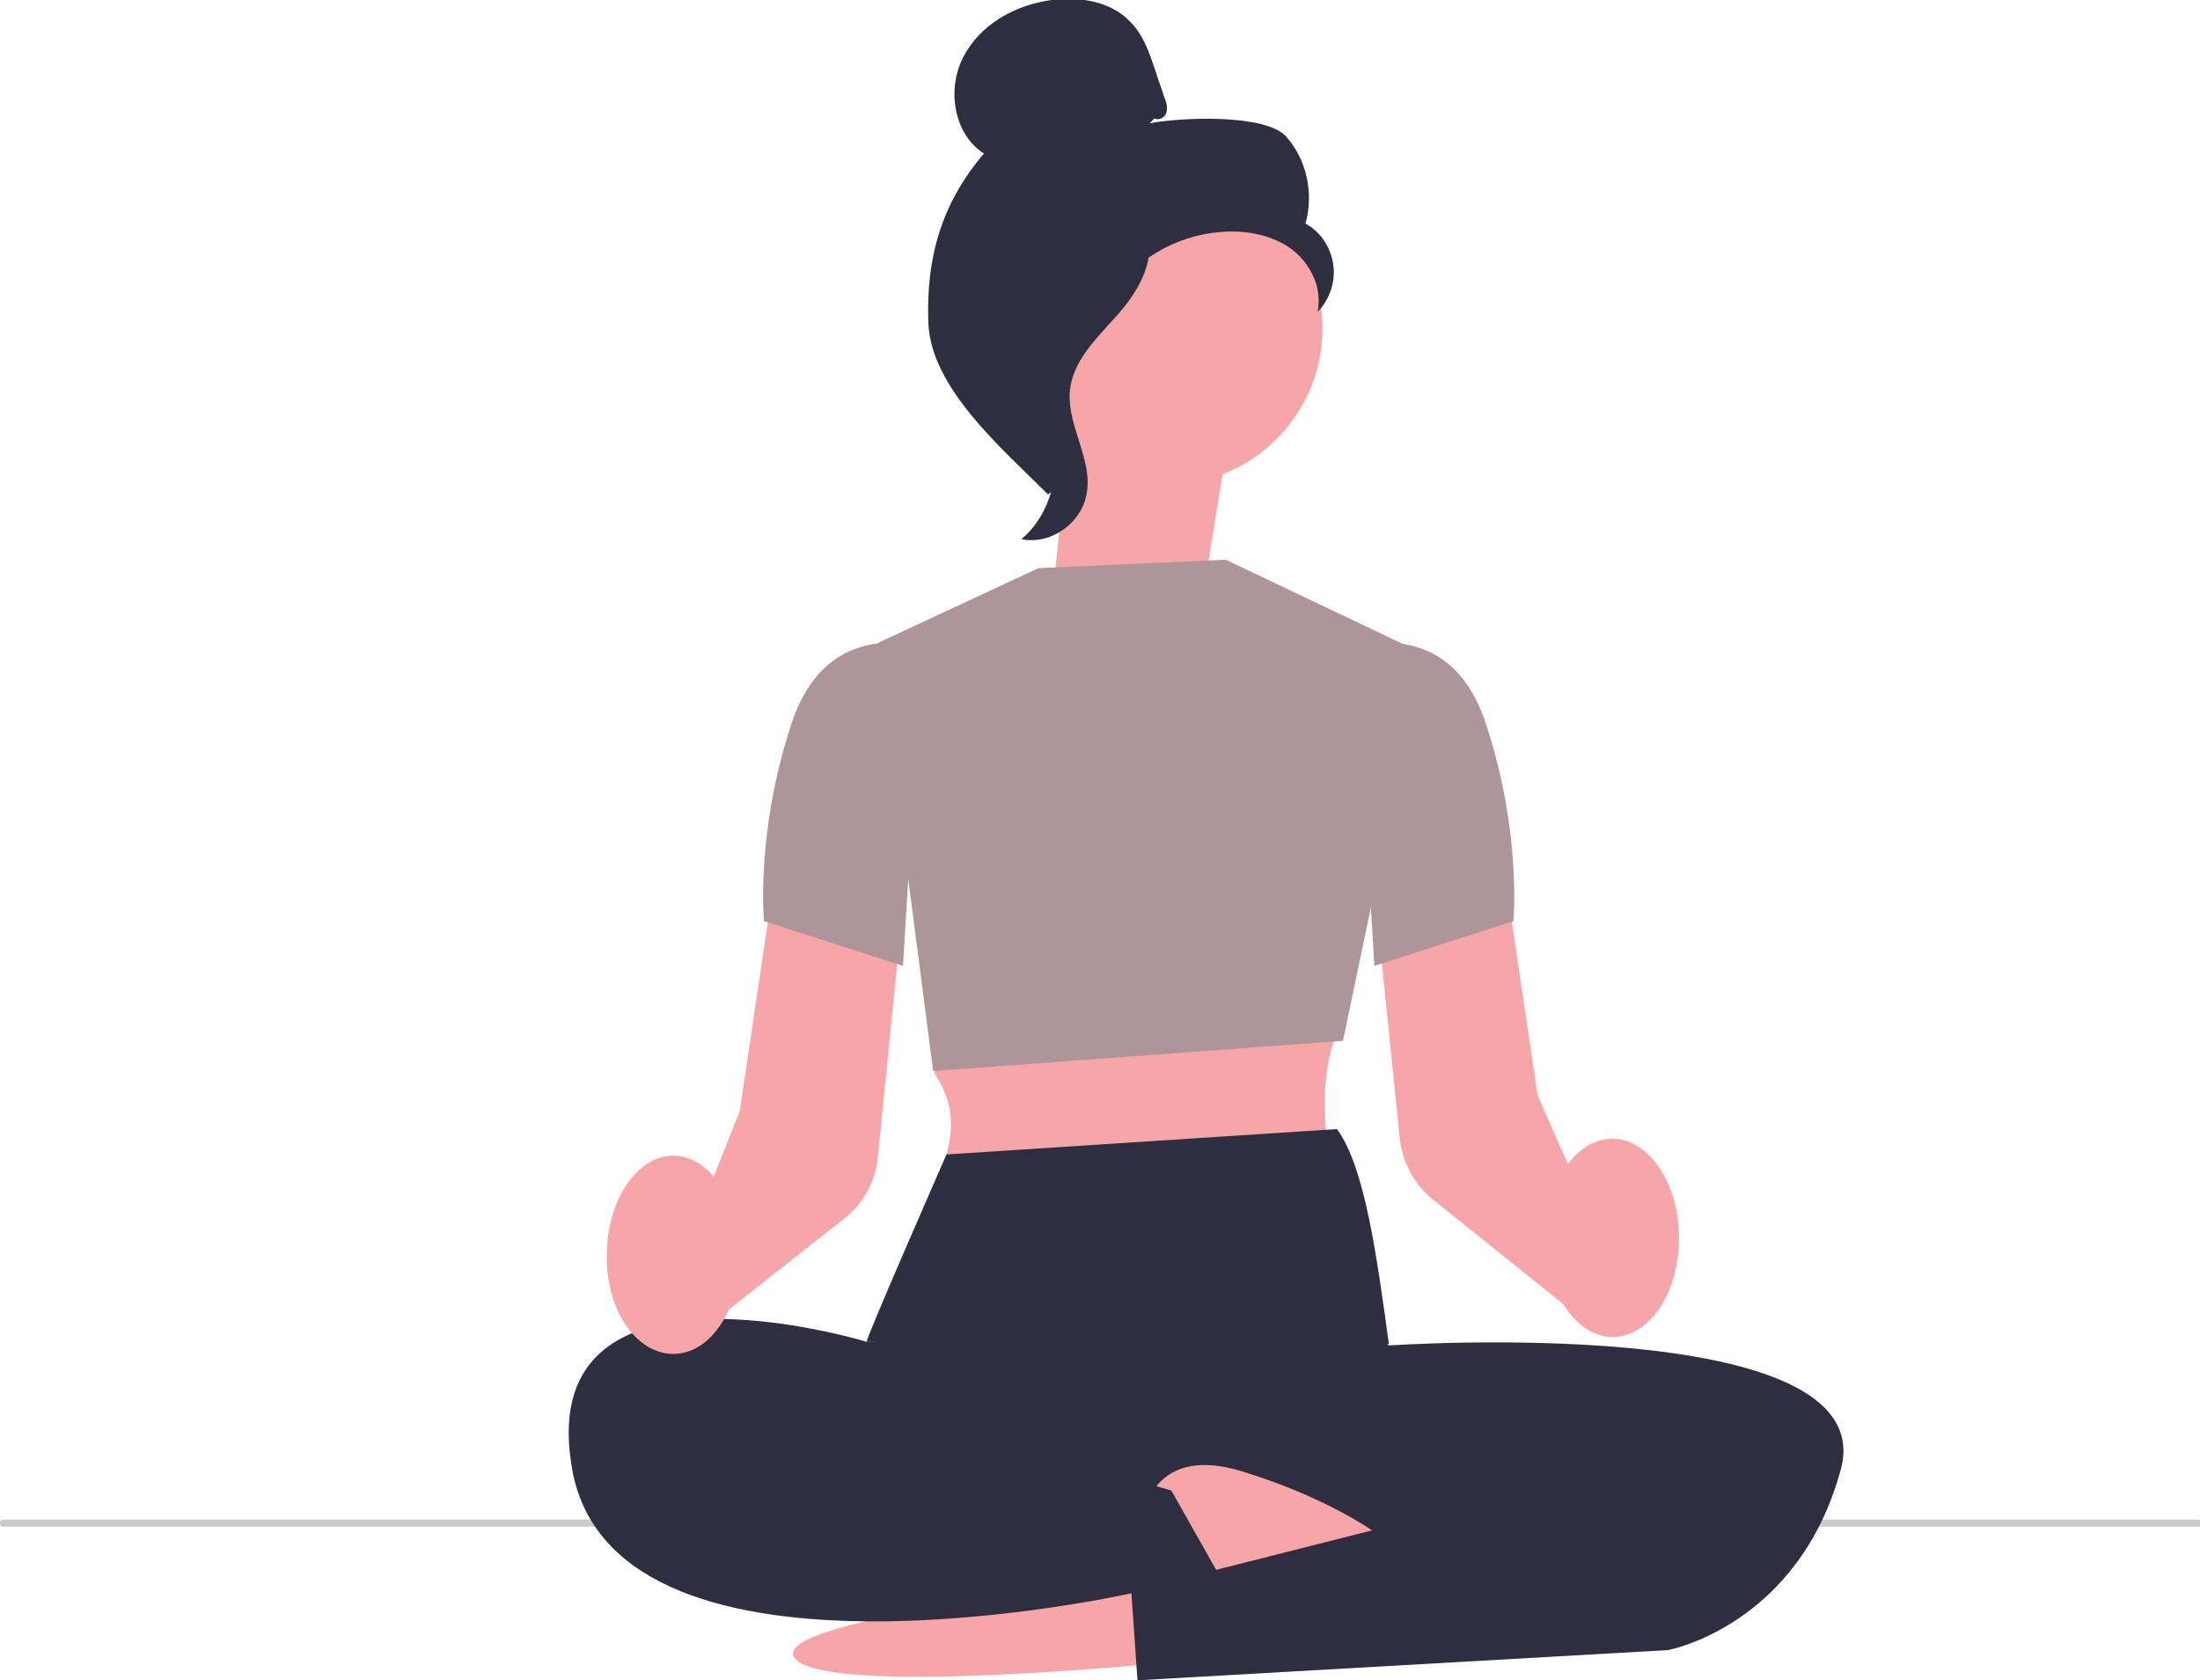
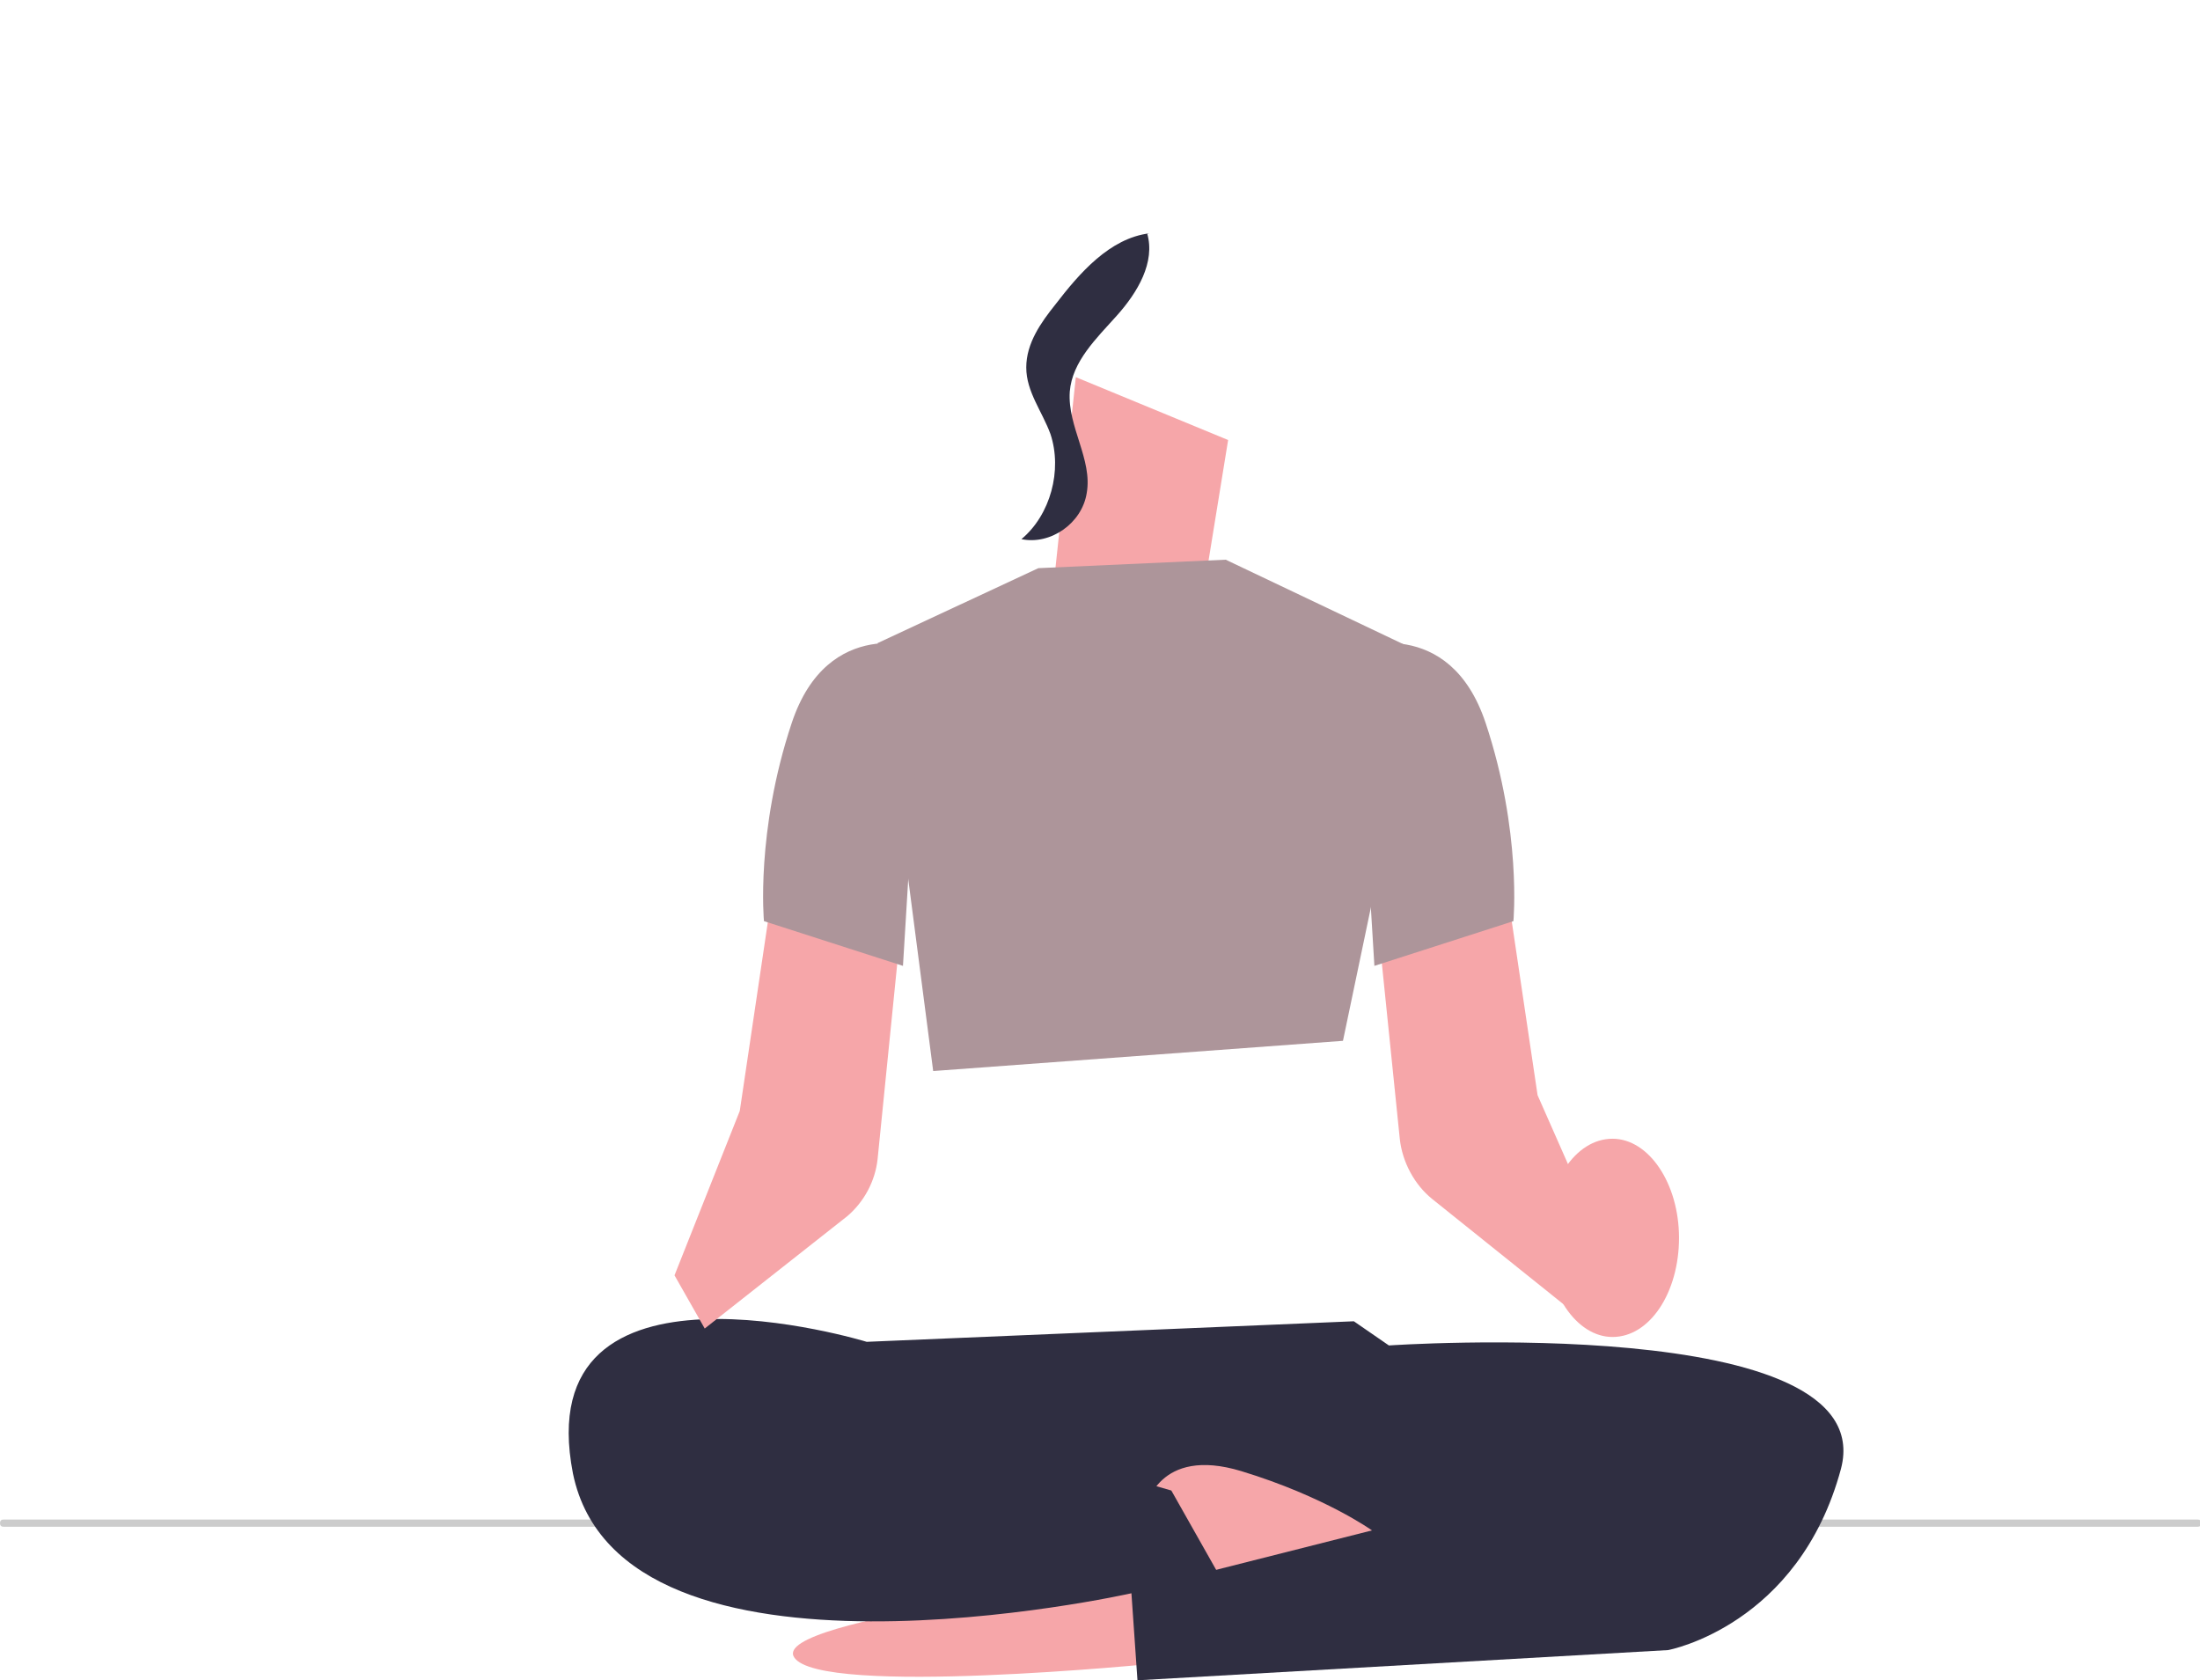
<svg xmlns="http://www.w3.org/2000/svg" xmlns:xlink="http://www.w3.org/1999/xlink" version="1.1" id="Layer_1" x="0px" y="0px" viewBox="0 0 182 139" style="enable-background:new 0 0 182 139;" xml:space="preserve">
  <style type="text/css">
	.st0{clip-path:url(#SVGID_00000134240746877747717390000016415029729941527970_);}
	.st1{fill:#CCCCCC;}
	.st2{fill:#F6A6A9;}
	.st3{fill:#2F2E41;}
	.st4{fill:#AD959A;}
</style>
  <g>
    <defs>
      <rect id="SVGID_1_" width="182" height="139" />
    </defs>
    <clipPath id="SVGID_00000064311624397882978540000004030613348915398054_">
      <use xlink:href="#SVGID_1_" style="overflow:visible;" />
    </clipPath>
    <g style="clip-path:url(#SVGID_00000064311624397882978540000004030613348915398054_);">
      <path class="st1" d="M0,126c0,0.2,0.1,0.3,0.3,0.3h181.5c0.2,0,0.3-0.1,0.3-0.3s-0.1-0.3-0.3-0.3H0.3C0.1,125.7,0,125.8,0,126z" />
      <path class="st2" d="M99.7,48.1l1.9-11.7l-12.6-5.2L87.1,49L99.7,48.1z" />
-       <path class="st2" d="M96.5,40.1c7.1,0,12.9-5.8,12.9-12.9s-5.8-12.9-12.9-12.9c-7.1,0-12.9,5.8-12.9,12.9S89.4,40.1,96.5,40.1z" />
-       <path class="st3" d="M95.5,9.8c0.4,0.2,0.9-0.1,1-0.5c0.1-0.4,0-0.9-0.2-1.3c-0.2-0.7-0.5-1.4-0.7-2.1c-0.5-1.5-1-3-2.1-4.1    c-1.6-1.7-4.2-2.1-6.5-1.8c-3,0.4-5.9,2-7.3,4.7c-1.4,2.7-0.8,6.4,1.7,8c-3.5,4.1-4.8,8.6-4.6,14c0.2,5.4,6.1,10.4,9.9,14.2    c0.9-0.5,1.6-3,1.2-3.8c-0.5-0.9,0.2-1.9-0.4-2.7c-0.6-0.8-1.1,0.5-0.5-0.3c0.4-0.5-1.1-1.7-0.5-2c2.7-1.5,3.6-4.8,5.2-7.4    c2-3.1,5.5-5.2,9.2-5.5c2-0.2,4.2,0.2,5.8,1.3c1.7,1.2,2.7,3.3,2.3,5.3c1-1,1.5-2.5,1.3-3.9c-0.2-1.4-1-2.7-2.3-3.4    c0.7-2.5,0.1-5.3-1.6-7.2c-1.7-1.9-8.7-1.6-11.3-1.1" />
      <path class="st3" d="M95.1,19.3c-3.3,0.4-5.8,3.3-7.8,5.9c-1.2,1.5-2.4,3.2-2.4,5.2c0,2,1.3,3.6,2,5.5c1,3,0,6.7-2.4,8.7    c2.4,0.5,5-1.3,5.4-3.8c0.5-2.8-1.6-5.5-1.4-8.4c0.2-2.5,2.2-4.4,3.9-6.3c1.7-1.9,3.2-4.4,2.5-6.8" />
-       <path class="st2" d="M95.7,137.6c0,0-27.9,2.8-30-0.5c-2.1-3.2,28.3-6.5,28.3-6.5L95.7,137.6z" />
-       <path class="st2" d="M77.9,85.7l-0.6,3.1c1.6,2.3,1.7,4.8,0.8,7.3l31.8,0.2c-0.3-3.5-0.7-7.2,0.6-10.6L77.9,85.7z" />
+       <path class="st2" d="M95.7,137.6c0,0-27.9,2.8-30-0.5c-2.1-3.2,28.3-6.5,28.3-6.5z" />
      <path class="st2" d="M130.1,108.5l-11.6-9.3c-1.5-1.2-2.5-3.1-2.7-5L114,76.6l10.6-3.5l2.6,17.5l6.4,14.5L130.1,108.5L130.1,108.5    z" />
      <path class="st4" d="M85.9,47l15.5-0.7l16.4,7.8l-6.7,32l-33.9,2.5l-4.6-35.4L85.9,47z" />
-       <path class="st3" d="M110.6,93.4c2.3,3.1,3.3,10.5,4.3,17.8c0,0-42.9-0.2-43.2-0.2c-0.2,0,6.6-15.5,6.6-15.5L110.6,93.4z" />
      <path class="st3" d="M112,109.3l2.9,2c0,0,40.8-2.8,37.4,10.2c-3.5,13-14.3,15-14.3,15L94.1,139l-0.5-7.2c0,0-42.2,9.5-46.2-9.9    C43.6,102.4,71.7,111,71.7,111L112,109.3z" />
      <path class="st2" d="M94.8,124.7c0,0,1-5.1,7.9-3c6.9,2.1,10.8,4.9,10.8,4.9l-16.6,4.2L94.8,124.7z" />
      <path class="st4" d="M112.1,53.6c0,0,7.8-2.8,10.8,6.2c3,9,2.3,16.4,2.3,16.4l-11.5,3.7L112.1,53.6z" />
      <path class="st2" d="M58.3,109.9l-2.5-4.4l5.4-13.6l2.6-17.5L74.4,78l-1.8,17.9c-0.2,1.8-1.1,3.5-2.5,4.7L58.3,109.9L58.3,109.9z" />
      <path class="st4" d="M76.3,53.6c0,0-7.8-2.8-10.8,6.2c-3,9-2.3,16.4-2.3,16.4l11.5,3.7L76.3,53.6z" />
      <path class="st2" d="M133.4,110.6c3.1,0,5.5-3.7,5.5-8.2c0-4.5-2.5-8.2-5.5-8.2c-3.1,0-5.5,3.7-5.5,8.2    C127.9,106.9,130.4,110.6,133.4,110.6z" />
-       <path class="st2" d="M55.7,112c3.1,0,5.5-3.7,5.5-8.2c0-4.5-2.5-8.2-5.5-8.2s-5.5,3.7-5.5,8.2C50.1,108.3,52.6,112,55.7,112z" />
      <path class="st3" d="M76.8,117.5l20.1,5.8l3.9,6.9l-7.5,1.6" />
    </g>
  </g>
</svg>